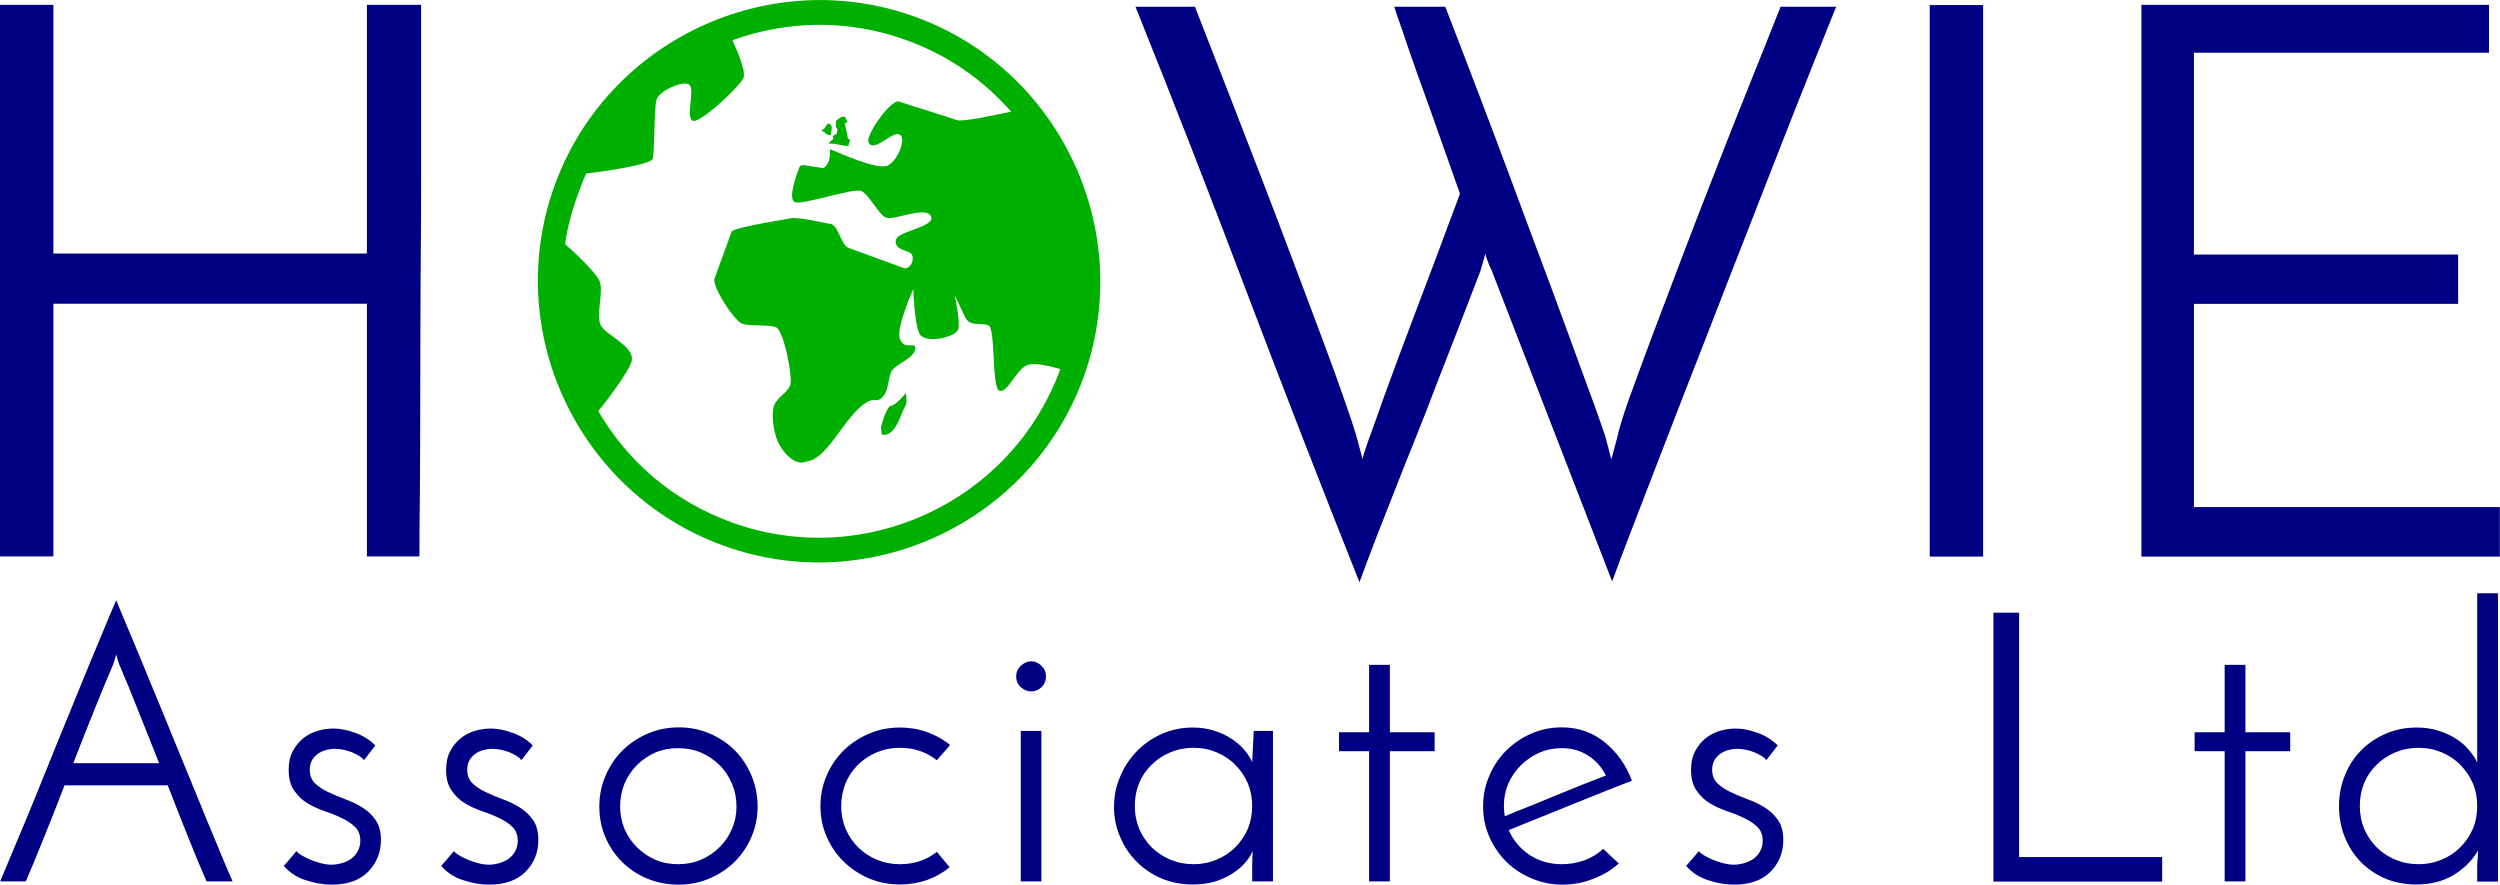
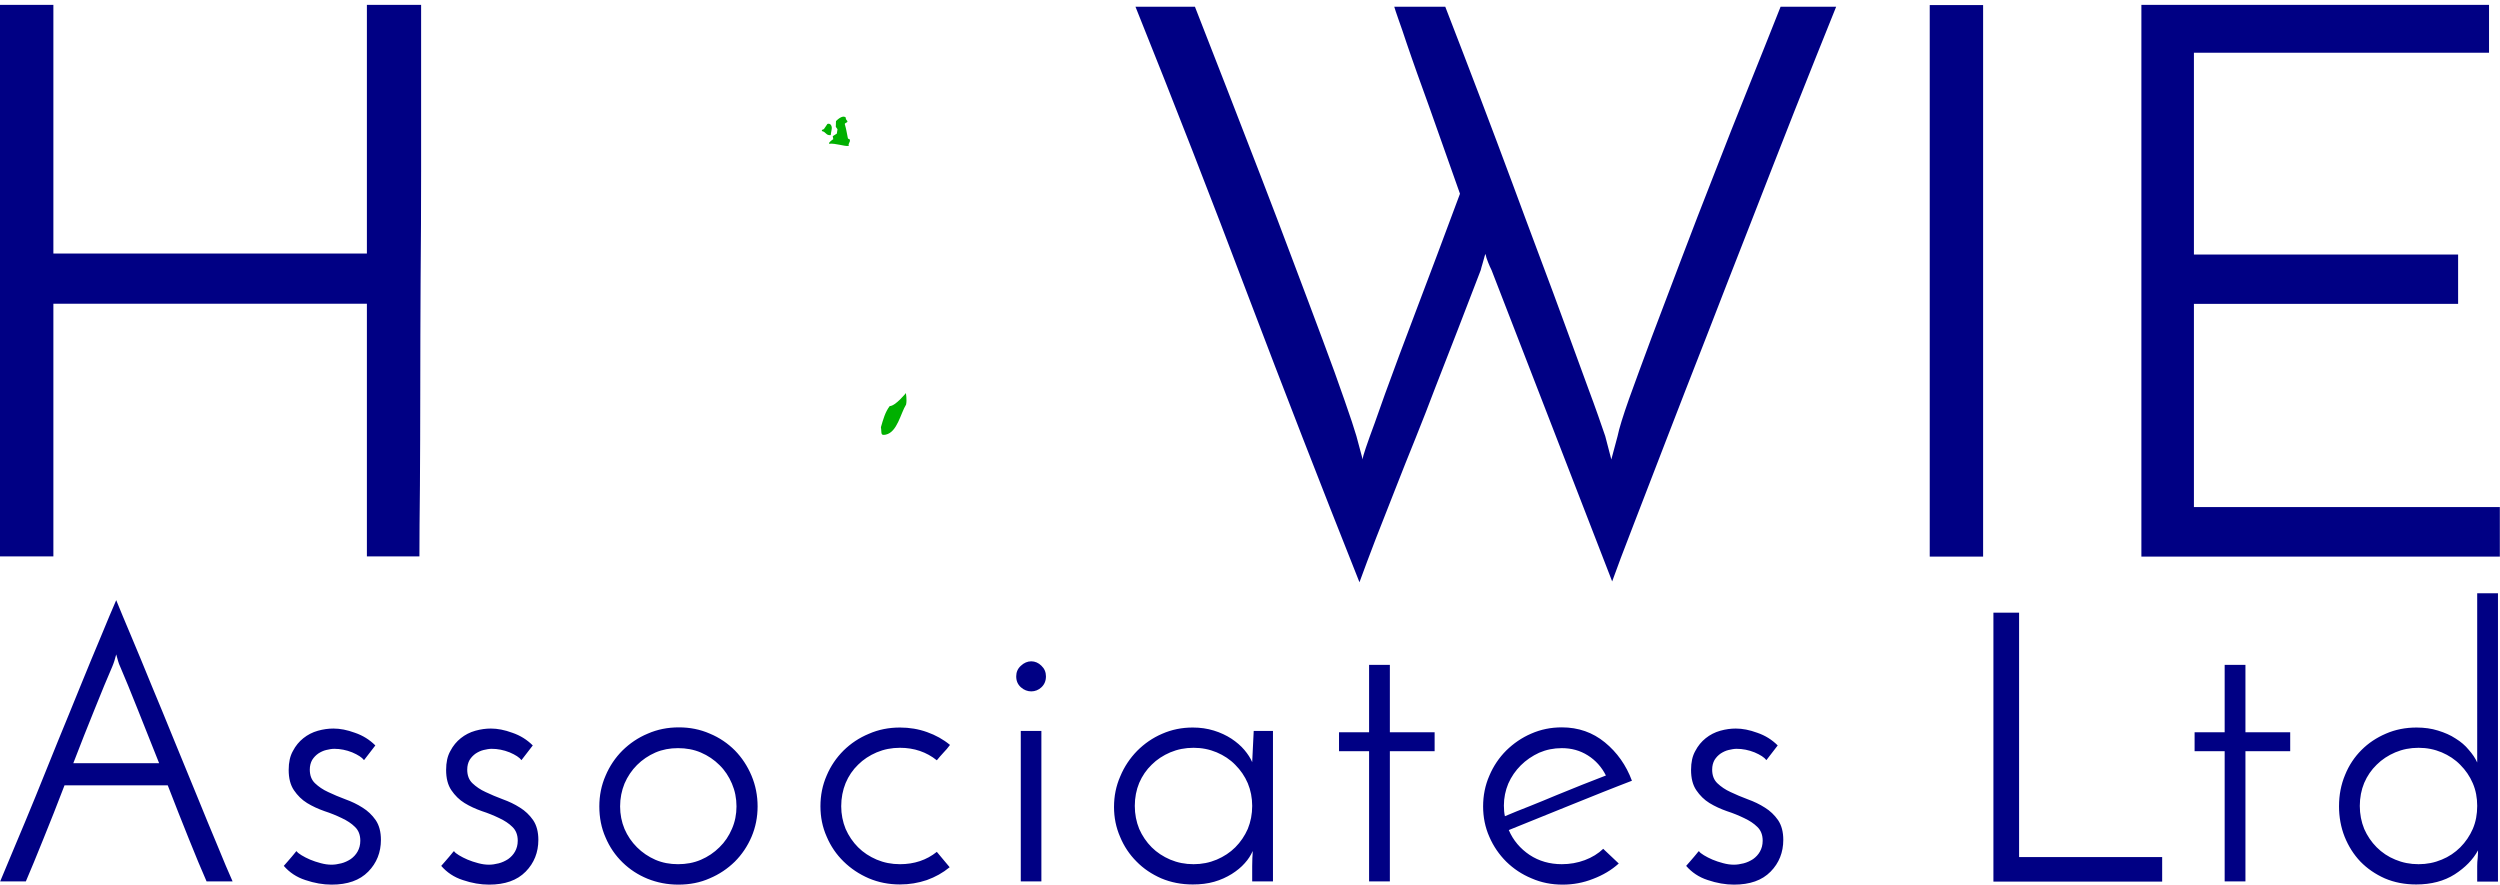
<svg xmlns="http://www.w3.org/2000/svg" version="1.2" width="148mm" height="52.4mm" viewBox="0 0 14800 5240" preserveAspectRatio="xMidYMid" fill-rule="evenodd" stroke-width="28.222" stroke-linejoin="round">
  <path fill="#000084" d="M0 3294V29h316v1472h1856V29h321v985c0 206-1 421-3 645-1 224-2 439-2 645s-1 395-2 569c-2 174-3 314-3 421h-311V1798H316v1496H0zM10870 40c-76 189-158 393-245 613-86 219-174 443-262 670-89 227-176 450-261 670-86 219-165 423-238 612s-138 357-194 503c-57 147-99 258-126 334l-714-1843c-6-12-13-27-20-45-8-19-13-35-16-51-3 6-6 16-9 28s-6 23-9 32c-4 12-7 24-10 36-91 238-181 470-269 695-37 98-76 198-117 300s-82 203-121 304c-40 101-78 198-115 293-36 94-68 179-96 256-228-573-449-1142-663-1706-213-564-434-1131-663-1701h352c58 149 121 310 188 482l201 519c67 174 132 344 194 510 63 166 120 319 172 458 52 138 95 258 130 359 35 100 59 172 71 214l37 138c0-10 6-32 18-67s20-57 23-66 13-37 30-82c16-46 37-103 61-172 25-68 53-145 85-231 32-85 65-172 98-260 79-208 166-439 261-695-67-189-128-362-183-517-24-67-48-133-71-197s-43-123-62-178c-18-55-34-101-48-140-13-38-22-63-25-75h302c143 369 276 718 398 1047 52 140 105 284 160 430s107 286 155 418c49 133 94 256 135 369 42 112 74 205 99 278 6 25 12 48 18 69s12 44 18 69l37-138c9-45 32-119 68-221 37-102 81-223 133-362 52-138 110-291 174-459s129-338 197-510c67-172 134-344 203-514 69-171 132-330 190-476h329zm554-10h316v3265h-316V30zm1253 3265V29h2058v283h-1747v1195h1564v292h-1564v1203h1811v293h-2122zM1223 5218c-30-68-65-152-105-252s-82-205-125-317H382c-43 112-84 217-125 317-40 100-75 184-104 252H1c22-54 52-124 89-213 37-88 78-185 121-291 43-105 87-215 133-329 47-113 91-223 134-328 43-106 83-202 120-290 36-88 66-159 90-214 22 55 52 126 89 214s77 184 120 290c44 105 89 215 135 328 47 114 92 224 135 329 43 106 83 203 120 291 36 89 66 159 90 213h-154zM666 3943c-30 70-66 155-106 256-41 101-83 207-126 319h508c-45-112-87-218-127-319s-75-186-105-256c-3-6-7-16-11-30s-8-27-11-39c-3 12-7 25-11 39-5 14-8 24-11 30zm1556 470l-67 87c-12-16-35-31-70-46-35-14-71-21-106-21-15 0-31 3-48 7s-33 12-47 21c-14 10-26 22-36 38-9 16-14 35-14 57 0 34 10 61 31 81s47 38 78 52c31 15 65 29 102 43 36 13 70 29 101 49 31 19 57 44 78 74 21 31 31 70 31 117 0 74-25 137-75 188-51 52-123 77-217 77-50 0-102-9-155-27-53-17-95-46-128-84 6-6 13-14 22-25 9-10 17-20 25-29 7-9 14-16 19-23s8-10 10-10c4 7 14 15 29 24s32 18 51 26 40 15 63 21c22 6 43 9 64 9 18 0 37-3 57-8s39-14 56-25c17-12 31-27 41-45s16-39 16-64c0-35-11-62-32-82-20-20-46-37-78-52-31-15-65-29-102-41-37-13-72-29-103-48s-57-45-78-76-31-71-31-120c0-45 8-82 25-112 16-31 37-56 62-76s54-35 86-44 63-13 92-13c39 0 81 8 127 25 47 16 87 41 121 75zm932 0l-67 87c-12-16-35-31-70-46-35-14-71-21-106-21-15 0-31 3-48 7s-33 12-47 21c-14 10-26 22-36 38-9 16-14 35-14 57 0 34 10 61 31 81s47 38 78 52c31 15 65 29 102 43 36 13 70 29 101 49 31 19 57 44 78 74 21 31 31 70 31 117 0 74-25 137-75 188-51 52-123 77-217 77-50 0-102-9-155-27-53-17-95-46-128-84 6-6 13-14 22-25 9-10 17-20 25-29 7-9 14-16 19-23s8-10 10-10c4 7 14 15 29 24s32 18 51 26 40 15 63 21c22 6 43 9 64 9 18 0 37-3 57-8s39-14 56-25c17-12 31-27 41-45s16-39 16-64c0-35-11-62-32-82-20-20-46-37-78-52-31-15-65-29-102-41-37-13-72-29-103-48s-57-45-78-76-31-71-31-120c0-45 8-82 25-112 16-31 37-56 62-76s54-35 86-44 63-13 92-13c39 0 81 8 127 25 47 16 87 41 121 75zm394 361c0-64 12-125 37-182 24-57 58-107 100-149 43-42 92-76 150-100 57-25 118-37 184-37 65 0 126 12 183 37 58 24 107 58 149 100 41 42 74 92 98 149s36 118 36 182c0 63-12 124-36 180s-57 105-99 147c-43 42-92 75-149 99-56 25-118 37-185 37-65 0-126-12-183-35-56-23-105-55-148-97-42-41-76-90-100-147-25-56-37-118-37-184zm123 0c0 47 9 92 26 133 18 42 43 78 74 109s68 56 109 74c42 18 86 26 134 26s93-8 135-26 79-43 110-74c32-31 56-67 74-109 18-41 27-86 27-133 0-48-9-93-27-135s-42-79-74-110c-31-31-68-56-110-74s-87-26-135-26-92 8-134 26c-41 18-78 43-109 74s-56 68-74 110c-17 42-26 87-26 135zm1875 269l76 91c-40 33-85 58-135 76-50 17-103 26-159 26-66 0-127-12-184-36-58-25-107-58-150-100-42-41-76-90-100-147-25-56-37-116-37-180s12-125 37-182c24-57 58-106 100-148 43-42 92-75 150-99 57-25 118-37 184-37 56 0 110 9 160 27 51 18 96 43 136 76-12 16-24 31-38 45-13 14-27 30-40 46-61-49-134-74-218-74-50 0-95 9-138 27-42 18-79 42-110 73-31 30-56 66-74 109-17 42-26 88-26 137 0 47 9 92 26 134 18 41 43 78 74 109s68 55 110 73c43 18 88 27 138 27 84 0 157-24 218-73zm470-1039c0-25 9-46 28-63 18-17 39-26 61-26s43 9 60 26c18 17 27 38 27 63 0 27-9 48-27 65-17 16-38 24-60 24s-43-8-61-24c-19-17-28-38-28-65zm149 1214h-122v-891h122v891zm430-441c0-64 12-124 37-181 24-58 58-108 100-151 43-43 92-77 148-101 57-25 117-37 181-37 45 0 86 6 125 18s73 28 104 48c30 20 56 42 77 67 20 24 36 48 46 72l9-185h114v891h-123v-91c0-16 1-32 1-47 1-15 2-29 2-42-11 25-26 49-47 72-21 24-47 45-77 64-31 19-65 35-104 46-38 11-81 16-127 16-67 0-129-12-186-36-57-25-106-58-147-100-41-41-74-90-97-146-24-55-36-114-36-177zm123-6c0 49 9 94 26 136 18 41 43 78 74 109s68 55 110 73c43 18 88 27 138 27 49 0 94-9 137-27 42-18 79-42 110-73s56-68 74-109c17-42 26-87 26-136 0-48-9-93-26-134-18-42-43-78-74-109-31-32-68-56-110-74-43-18-88-27-137-27-50 0-95 9-138 27-42 18-79 42-110 73-31 30-56 66-74 108-17 41-26 87-26 136zm1387-835h123v399h265v112h-265v771h-123v-771h-178v-112h178v-399zm1478 1176c-43 39-94 69-152 91-58 23-118 34-180 34-66 0-127-12-184-37-58-24-107-57-150-99-42-42-76-91-100-147-25-56-37-117-37-180 0-64 12-125 37-182 24-57 58-107 100-149 43-42 92-76 148-100 57-25 117-37 181-37 98 0 183 30 255 89s126 135 160 227c-51 20-107 41-169 66-61 24-124 50-189 76s-129 52-193 78-123 50-178 72c26 61 68 110 123 147 56 37 120 55 191 55 48 0 93-8 136-24s80-39 109-67l92 87zm-76-521c-25-50-61-90-107-119s-97-43-154-43c-48 0-92 9-134 27-41 19-78 44-109 75s-56 67-74 108c-17 41-26 84-26 130 0 24 2 45 6 63 46-19 95-40 148-60 52-21 104-42 156-64 52-21 103-42 153-62 51-20 98-38 141-55zm1017-178l-67 87c-12-16-35-31-70-46-35-14-71-21-106-21-15 0-31 3-48 7s-33 12-47 21c-14 10-26 22-36 38-9 16-14 35-14 57 0 34 10 61 31 81s47 38 78 52c31 15 65 29 102 43 36 13 70 29 101 49 31 19 57 44 78 74 21 31 31 70 31 117 0 74-25 137-75 188-51 52-123 77-217 77-50 0-102-9-155-27-53-17-95-46-128-84 6-6 13-14 22-25 9-10 17-20 25-29 7-9 14-16 19-23s8-10 10-10c4 7 14 15 29 24s32 18 51 26 40 15 63 21c22 6 43 9 64 9 18 0 37-3 57-8s39-14 56-25c17-12 31-27 41-45s16-39 16-64c0-35-11-62-32-82-20-20-46-37-78-52-31-15-65-29-102-41-37-13-72-29-103-48s-57-45-78-76-31-71-31-120c0-45 8-82 25-112 16-31 37-56 62-76s54-35 86-44 63-13 92-13c39 0 81 8 127 25 47 16 87 41 121 75zm1277 806V3627h152v1447h847v145h-999zm1369-1283h123v399h265v112h-265v771h-123v-771h-178v-112h178v-399zm677 837c0-67 12-129 36-186 23-57 56-106 97-147s89-73 145-97c55-24 116-36 181-36 46 0 89 6 127 18 39 12 74 27 104 47 31 19 57 41 78 67 22 25 39 50 50 75V3512h123v1707h-123v-92c0-16 1-32 3-48 1-15 2-30 2-45-30 55-76 102-138 142-63 40-139 60-228 60-68 0-130-12-186-36-56-25-104-58-144-99-40-42-71-91-94-148-22-56-33-116-33-180zm123-2c0 49 9 94 26 136 18 41 43 78 74 109s68 56 110 73c43 18 88 27 138 27 49 0 94-9 137-27 42-17 79-42 110-73s56-68 74-109c18-42 26-87 26-136 0-48-8-92-26-134s-43-78-74-109c-31-32-68-56-110-74-43-18-88-27-137-27-50 0-95 9-138 27-42 18-79 42-110 73-31 30-56 66-74 108-17 41-26 87-26 136z" />
-   <path fill="#00B000" d="M5419 100c-861-313-1822 136-2135 996s135 1820 996 2133c860 315 1822-134 2134-994 313-861-134-1822-995-2135zM4330 3092c-346-126-615-360-788-658 58-71 172-224 195-288 34-92-151-159-181-222-30-64 21-201-8-263-24-51-148-169-203-216 14-98 41-198 78-299 15-41 28-79 48-119 120-13 379-54 392-85 15-47 7-310 25-356 16-46 142-106 187-88 46 17-20 200 26 217s284-209 301-255c16-41-48-183-66-222 324-117 687-126 1033 1 249 90 455 238 617 422-101 21-289 62-321 50-45-16-296-93-343-110-44-17-200 198-180 242 30 64 135-64 181-48s-5 154-67 185c-64 29-291-77-337-95-17-4 15 63-43 110-104-12-132-29-144-5-17 47-71 190-25 207s343-84 390-67c46 17 104 142 150 159s234-72 264-9c29 63-188 87-205 135-17 46 28 61 75 78s13 110-33 93-277-101-323-118c-46-15-58-125-104-142-14 1-132-31-224-36-172 29-352 60-366 82-17 46-84 231-101 277s117 250 163 267 154 4 200 21c47 17 102 298 85 344-18 45-79 74-96 120s-5 155 25 218c28 63 104 143 167 113 116-11 208-227 321-324 88-75 87-10 132-60 33-37 30-98 48-144 16-47 146-82 144-145-3-37-60 15-90-48s78-300 78-300 5 201 36 264 212 23 229-24c15-46-20-203-20-203s30 64 60 127c28 62 92 33 138 50 46 15 19 371 66 388s98-120 160-149c43-21 139 3 201 21-287 786-1160 1193-1947 907z" />
  <path fill="#00B000" d="M4908 851c-4-9 25-27 25-27l-3-18 24-15 4-26-10-14 1-34s38-41 58-21c-1 18 13 16 9 26-1 3-14 6-15 12 10 34 12 55 18 82 2 11 9 2 12 12 4 14-12 21-6 36-29 3-77-17-117-13zm-42-75c-4-9 11-11 11-11l11-16 10-15s20-9 26 18c2 11-5 31-6 48-29 3-26-18-52-24zm349 1753c14-48 25-89 52-125 34 0 96-77 96-77s7 41 1 68c-33 53-52 163-120 178-34 7-23-9-29-44z" />
</svg>